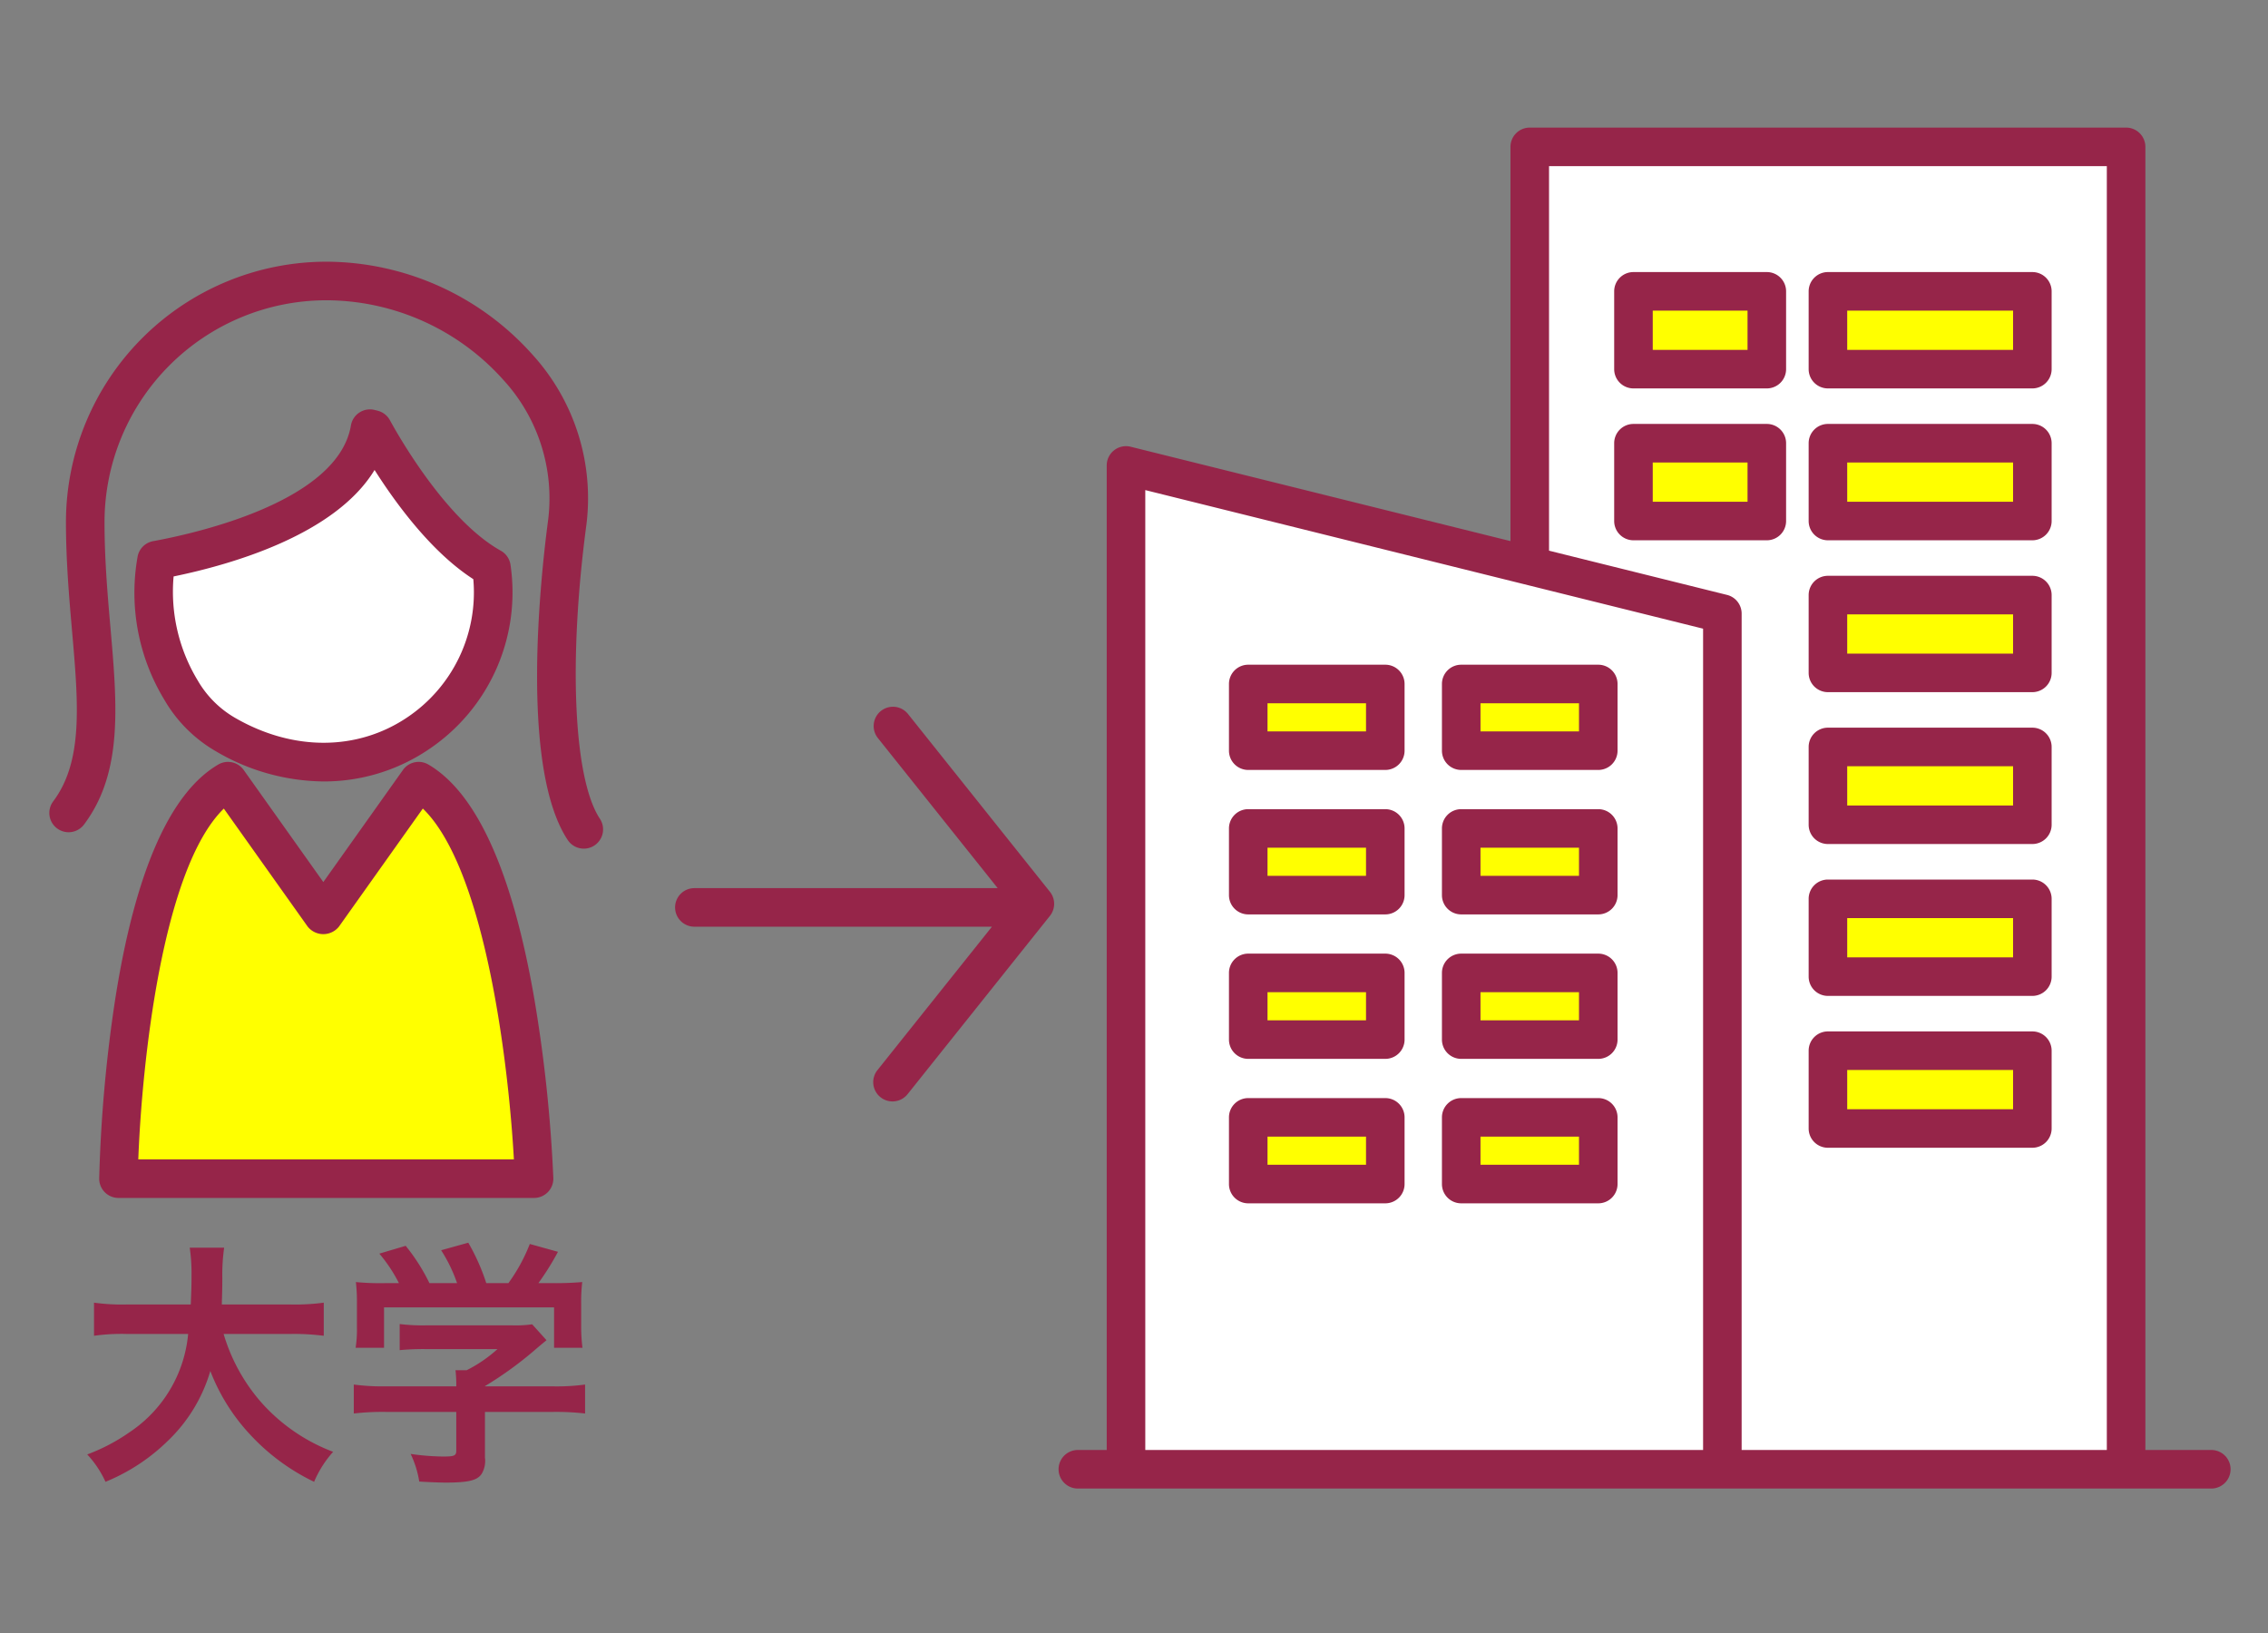
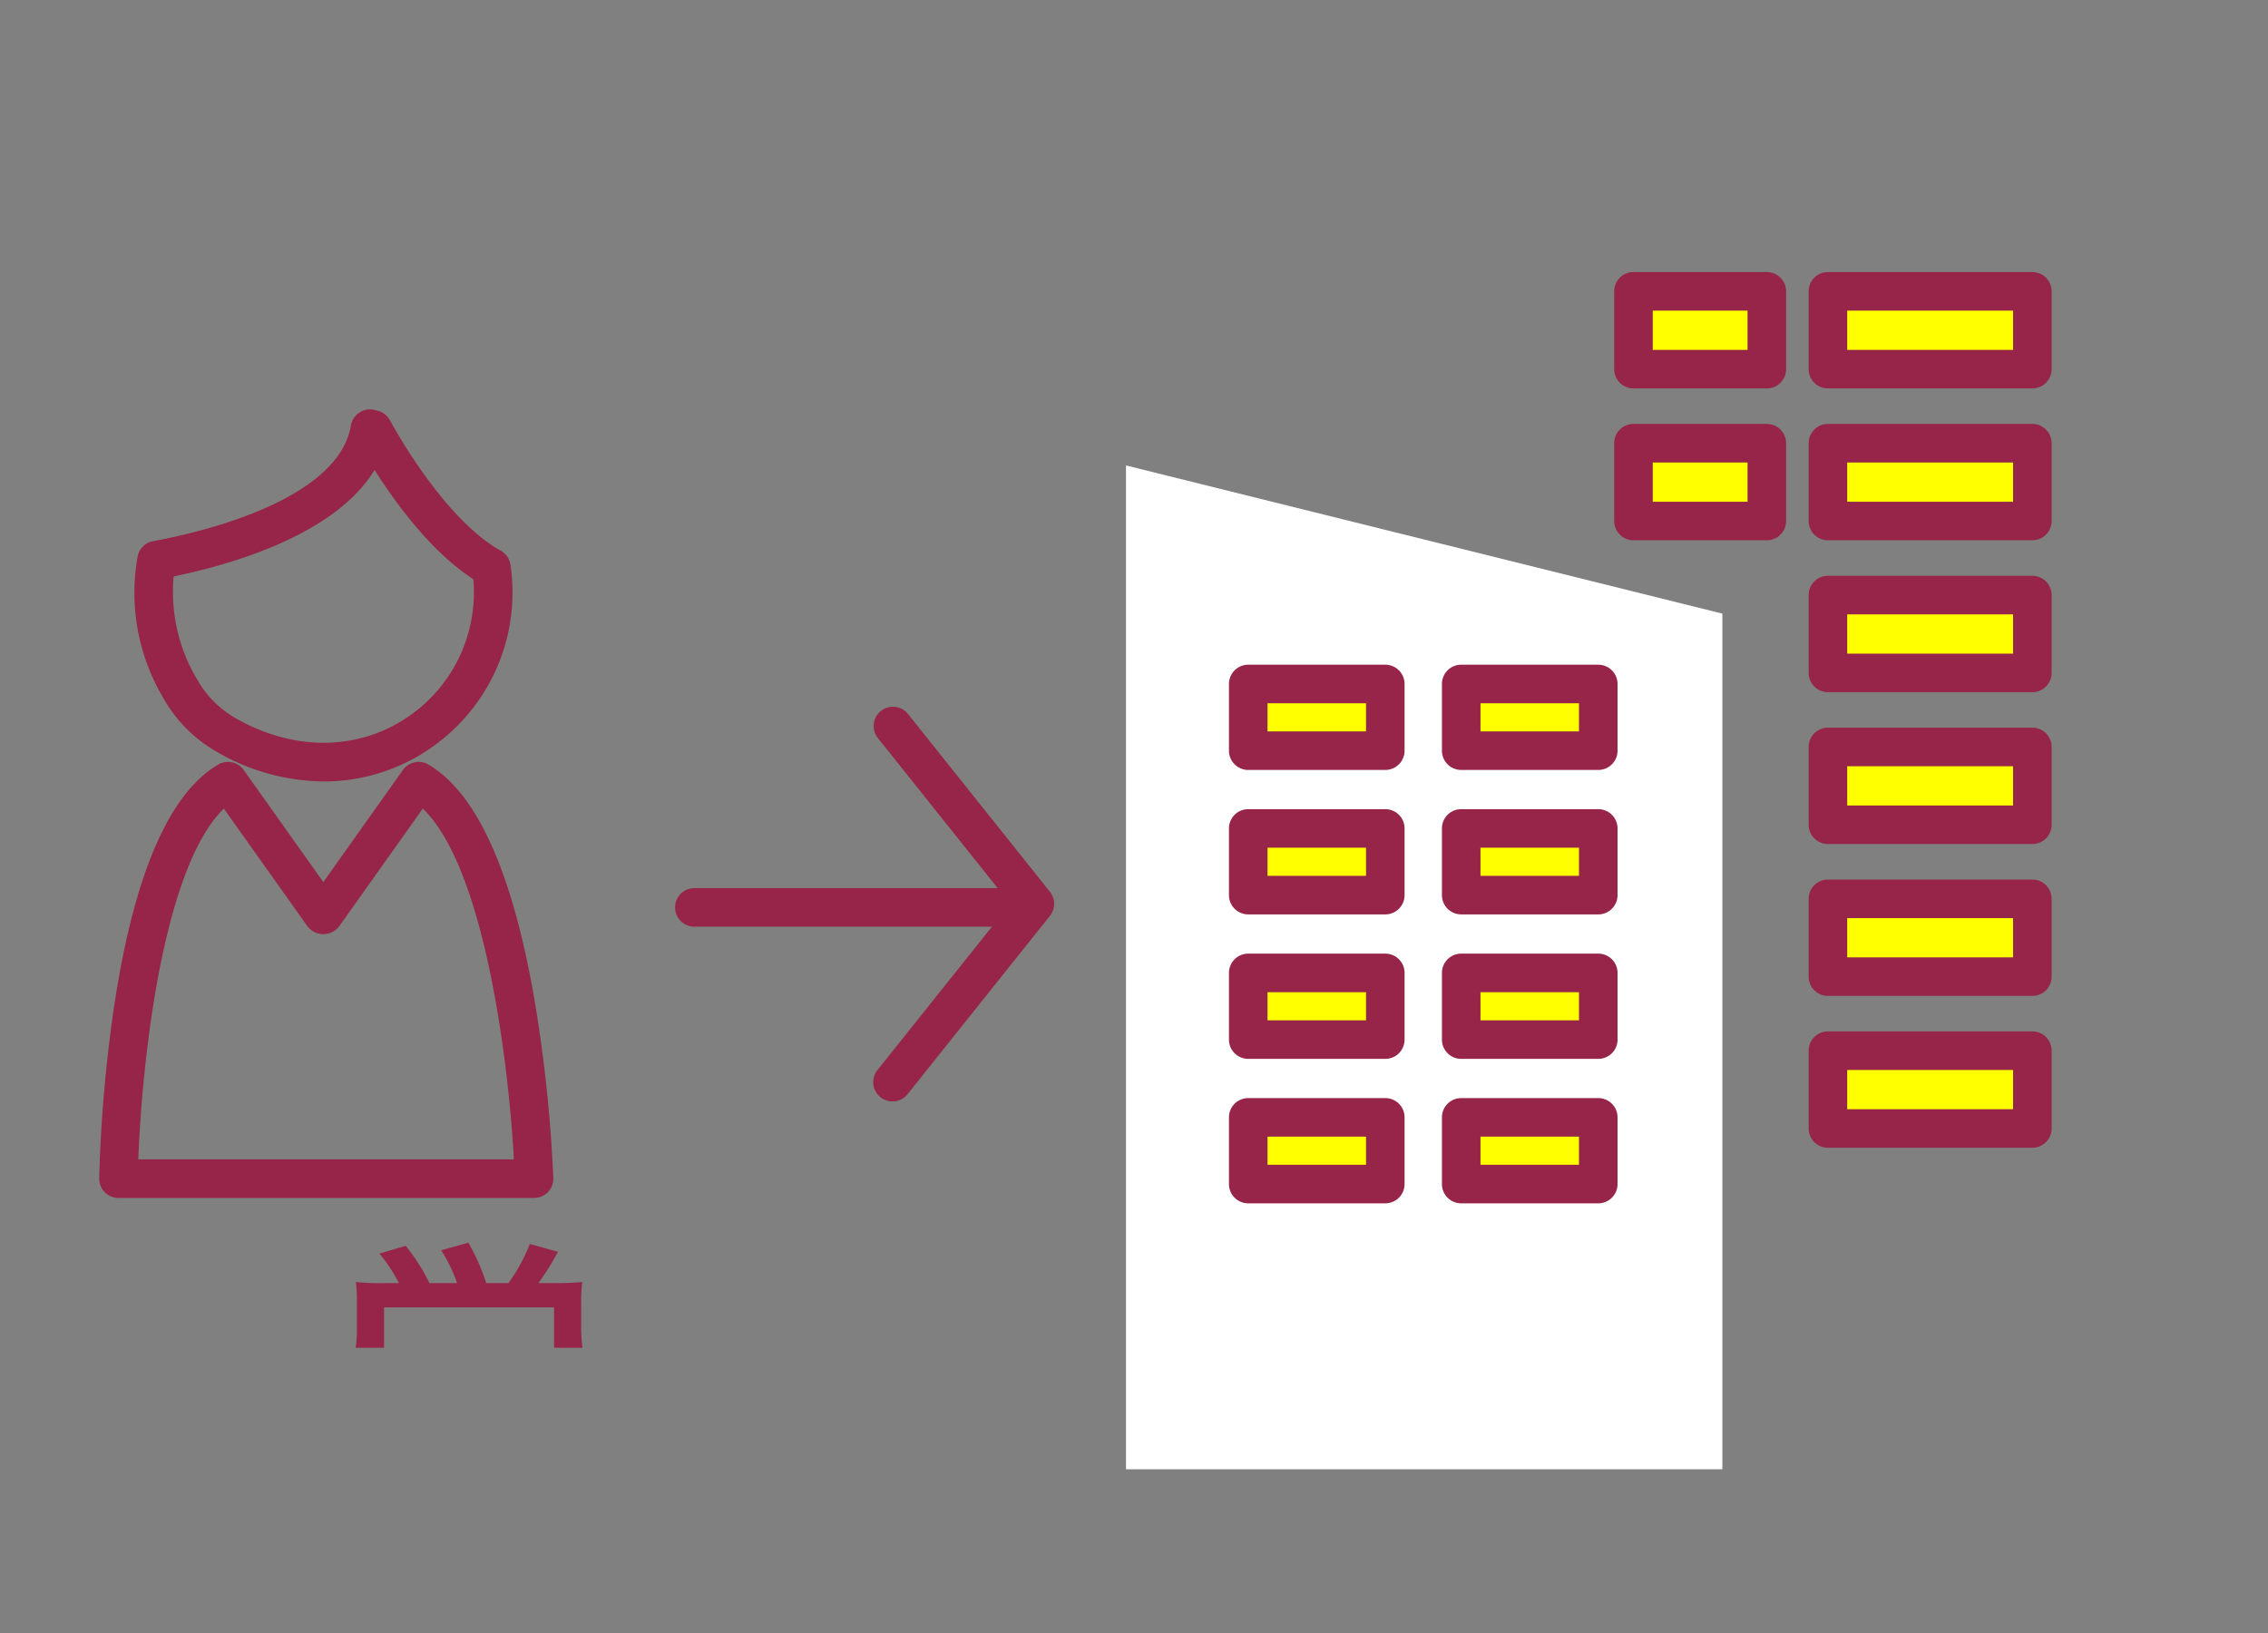
<svg xmlns="http://www.w3.org/2000/svg" id="レイヤー_1" data-name="レイヤー 1" width="200" height="144">
  <rect width="100%" height="100%" fill="#808080" stroke="none" />
  <defs>
    <style>.cls-2{fill:#ff0}.cls-3{fill:#fff}.cls-4{fill:#962549}</style>
  </defs>
-   <path fill="none" d="M0 0h200v144H0z" />
-   <path class="cls-2" d="M47.096 103.935s-.988-29.666-10.178-35.05l-8.406 11.831-8.406-11.831c-9.19 5.384-9.657 35.05-9.657 35.05z" />
-   <path class="cls-3" d="M32.889 37.867c-.09-.026-.178-.044-.267-.067-1.295 7.662-13.953 10.703-18.817 11.593a16.483 16.483 0 002.162 11.468 10.76 10.76 0 003.911 3.91c12.43 7.19 25.157-2.634 23.456-14.723-5.14-2.87-9.5-10.451-10.445-12.181zm102.01-24.915h52.589v116.61h-52.589z" />
+   <path fill="none" d="M0 0h200v144z" />
  <path class="cls-3" d="M151.884 129.562H99.295V41.043l52.589 13.066v75.453z" />
  <path class="cls-2" d="M110.074 60.315h12.086v5.879h-12.086zm18.782 0h12.086v5.879h-12.086zm-18.782 12.739h12.086v5.879h-12.086zm18.782 0h12.086v5.879h-12.086zm-18.782 12.738h12.086v5.879h-12.086zm18.782 0h12.086v5.879h-12.086zm-18.782 12.739h12.086v5.879h-12.086zm18.782 0h12.086v5.879h-12.086zm15.189-72.84h11.759v6.859h-11.759zm17.148 0h18.026v6.859h-18.026zm-17.148 13.392h11.759v6.859h-11.759zm17.148 0h18.026v6.859h-18.026zm0 13.392h18.026v6.859h-18.026zm0 13.393h18.026v6.859h-18.026zm0 13.392h18.026v6.859h-18.026zm0 13.392h18.026v6.859h-18.026z" />
-   <path class="cls-4" d="M23.03 123.654a16.048 16.048 0 01-3.31-6.024h5.955a20.438 20.438 0 012.875.161v-2.92a19.117 19.117 0 01-2.898.16H19.56c.022-.85.045-1.38.045-2.322a17.021 17.021 0 01.162-2.69H16.73a15.404 15.404 0 01.16 2.3c0 1.195-.022 1.563-.068 2.712h-5.634a18.135 18.135 0 01-2.897-.16v2.92a17.438 17.438 0 012.874-.161h5.427a11.689 11.689 0 01-5.174 8.669 16.511 16.511 0 01-3.725 1.955 9.014 9.014 0 011.61 2.414 17.043 17.043 0 005.496-3.61 13.911 13.911 0 003.748-6.162 17.273 17.273 0 003.472 5.564 18.671 18.671 0 005.68 4.208 9.485 9.485 0 011.678-2.645 16.053 16.053 0 01-6.347-4.369zm19.736-1.402v-.023a32.17 32.17 0 004.598-3.358c.437-.367.437-.367.828-.69l-1.264-1.402a10.477 10.477 0 01-1.748.092h-7.612a16.79 16.79 0 01-2.322-.115v2.3a22.678 22.678 0 012.3-.092h6.323a12.175 12.175 0 01-2.714 1.862h-.988a10.767 10.767 0 01.07 1.265v.161H33.98a19.462 19.462 0 01-2.782-.161v2.553a22.41 22.41 0 012.805-.14h6.232v3.404c0 .46-.16.53-1.173.53a20.916 20.916 0 01-2.851-.23 8.738 8.738 0 01.759 2.437 47.67 47.67 0 002.253.092c2.07 0 2.851-.184 3.243-.758a2.226 2.226 0 00.299-1.45v-4.024h5.978a22.739 22.739 0 012.852.139v-2.553a18.917 18.917 0 01-2.83.161z" />
  <path class="cls-4" d="M46.72 109.696a15.275 15.275 0 01-1.885 3.45H42.88a18.203 18.203 0 00-1.586-3.564l-2.392.666a13.463 13.463 0 011.403 2.897h-2.438a16.924 16.924 0 00-2.093-3.288l-2.322.69a13.274 13.274 0 011.725 2.598h-1.08a22.167 22.167 0 01-2.714-.091 15.055 15.055 0 01.092 1.909v2.115a10.005 10.005 0 01-.116 1.77h2.507v-3.564H48.86v3.565h2.506a14.062 14.062 0 01-.115-1.748v-2.138a14.363 14.363 0 01.093-1.91 27.597 27.597 0 01-2.83.092H47.48a24.266 24.266 0 001.725-2.758zM8.748 103.91a1.7 1.7 0 001.7 1.726h36.648a1.701 1.701 0 001.699-1.757 128.42 128.42 0 00-1.666-15.738c-1.941-11.253-5.088-18.225-9.352-20.723a1.697 1.697 0 00-2.245.482l-7.02 9.881-7.02-9.88a1.701 1.701 0 00-2.246-.483c-4.272 2.504-7.333 9.484-9.095 20.749a126.51 126.51 0 00-1.403 15.742zm10.99-32.607L27.126 81.7a1.762 1.762 0 002.771 0l7.39-10.401c5.492 5.311 7.564 22.516 8.03 30.935H12.195c.319-8.4 2.099-25.616 7.543-30.932z" />
  <path class="cls-4" d="M19.026 66.242a19.021 19.021 0 009.518 2.667 16.476 16.476 0 009.274-2.835 16.662 16.662 0 007.2-16.263 1.702 1.702 0 00-.855-1.248c-4.784-2.67-8.988-10.058-9.782-11.512a1.706 1.706 0 00-1.026-.82 8.493 8.493 0 00-.3-.075 1.7 1.7 0 00-2.109 1.36c-1.134 6.714-13.64 9.508-17.446 10.205a1.7 1.7 0 00-1.364 1.351 18.182 18.182 0 002.36 12.639 12.421 12.421 0 004.53 4.531zm-3.716-15.41c5.148-1.06 14.248-3.682 17.721-9.389 1.907 3.004 5.041 7.265 8.707 9.628a13.264 13.264 0 01-5.82 12.184c-4.414 2.975-10.092 2.992-15.19.044a9.014 9.014 0 01-3.289-3.29 15.103 15.103 0 01-2.13-9.177z" />
-   <path class="cls-4" d="M51.713 46.258a18.81 18.81 0 00-4.765-14.995 24.459 24.459 0 00-18.176-8.186A22.982 22.982 0 005.816 46.033c0 3.44.286 6.718.538 9.609.557 6.412.998 11.476-1.664 15.024a1.7 1.7 0 102.721 2.04c3.44-4.588 2.926-10.506 2.33-17.358-.259-2.96-.524-6.022-.524-9.315a19.578 19.578 0 0119.555-19.555 21.009 21.009 0 0115.618 7.025 15.451 15.451 0 013.952 12.306c-.67 5.02-2.522 21.897 1.737 28.286a1.7 1.7 0 002.828-1.887c-2.32-3.48-2.8-13.91-1.194-25.95zM195 127.861h-5.813V12.952a1.7 1.7 0 00-1.7-1.7h-52.589a1.7 1.7 0 00-1.7 1.7v34.763l-33.493-8.321a1.7 1.7 0 00-2.11 1.649v86.818h-2.546a1.7 1.7 0 100 3.4H195a1.7 1.7 0 100-3.4zm-44.816 0h-49.189V43.217l49.189 12.22zm35.603 0h-32.203V54.108a1.699 1.699 0 00-1.29-1.649l-15.695-3.9V14.653h49.188z" />
  <path class="cls-4" d="M110.074 67.895h12.086a1.7 1.7 0 001.7-1.7v-5.88a1.7 1.7 0 00-1.7-1.7h-12.086a1.7 1.7 0 00-1.7 1.7v5.88a1.7 1.7 0 001.7 1.7zm1.7-5.88h8.686v2.48h-8.686zm17.081 5.88h12.086a1.7 1.7 0 001.7-1.7v-5.88a1.7 1.7 0 00-1.7-1.7h-12.086a1.7 1.7 0 00-1.7 1.7v5.88a1.7 1.7 0 001.7 1.7zm1.7-5.88h8.686v2.48h-8.685zm-20.481 18.618h12.086a1.7 1.7 0 001.7-1.7v-5.88a1.7 1.7 0 00-1.7-1.7h-12.086a1.7 1.7 0 00-1.7 1.7v5.88a1.7 1.7 0 001.7 1.7zm1.7-5.88h8.686v2.48h-8.686zm17.081 5.88h12.086a1.7 1.7 0 001.7-1.7v-5.88a1.7 1.7 0 00-1.7-1.7h-12.086a1.7 1.7 0 00-1.7 1.7v5.88a1.7 1.7 0 001.7 1.7zm1.7-5.88h8.686v2.48h-8.685zm-20.481 18.619h12.086a1.7 1.7 0 001.7-1.7v-5.88a1.7 1.7 0 00-1.7-1.7h-12.086a1.7 1.7 0 00-1.7 1.7v5.88a1.7 1.7 0 001.7 1.7zm1.7-5.88h8.686v2.48h-8.686zm17.081 5.88h12.086a1.7 1.7 0 001.7-1.7v-5.88a1.7 1.7 0 00-1.7-1.7h-12.086a1.7 1.7 0 00-1.7 1.7v5.88a1.7 1.7 0 001.7 1.7zm1.7-5.88h8.686v2.48h-8.685zm-20.481 18.619h12.086a1.7 1.7 0 001.7-1.7v-5.88a1.7 1.7 0 00-1.7-1.7h-12.086a1.7 1.7 0 00-1.7 1.7v5.88a1.7 1.7 0 001.7 1.7zm1.7-5.88h8.686v2.48h-8.686zm17.081 5.88h12.086a1.7 1.7 0 001.7-1.7v-5.88a1.7 1.7 0 00-1.7-1.7h-12.086a1.7 1.7 0 00-1.7 1.7v5.88a1.7 1.7 0 001.7 1.7zm1.7-5.88h8.686v2.48h-8.685zm13.49-65.98h11.759a1.7 1.7 0 001.7-1.7v-6.86a1.7 1.7 0 00-1.7-1.7h-11.76a1.7 1.7 0 00-1.7 1.7v6.86a1.7 1.7 0 001.7 1.7zm1.7-6.86h8.359v3.46h-8.359zm15.448 6.86h18.027a1.7 1.7 0 001.7-1.7v-6.86a1.7 1.7 0 00-1.7-1.7h-18.027a1.7 1.7 0 00-1.7 1.7v6.86a1.7 1.7 0 001.7 1.7zm1.7-6.86h14.627v3.46h-14.626zm-18.848 20.252h11.759a1.7 1.7 0 001.7-1.7v-6.86a1.7 1.7 0 00-1.7-1.7h-11.76a1.7 1.7 0 00-1.7 1.7v6.86a1.7 1.7 0 001.7 1.7zm1.7-6.86h8.359v3.46h-8.359zm15.448 6.86h18.027a1.7 1.7 0 001.7-1.7v-6.86a1.7 1.7 0 00-1.7-1.7h-18.027a1.7 1.7 0 00-1.7 1.7v6.86a1.7 1.7 0 001.7 1.7zm1.7-6.86h14.627v3.46h-14.626zm-1.7 20.252h18.027a1.7 1.7 0 001.7-1.7v-6.86a1.7 1.7 0 00-1.7-1.7h-18.027a1.7 1.7 0 00-1.7 1.7v6.86a1.7 1.7 0 001.7 1.7zm1.7-6.86h14.627v3.46h-14.626zm-1.7 20.252h18.027a1.7 1.7 0 001.7-1.7v-6.86a1.7 1.7 0 00-1.7-1.7h-18.027a1.7 1.7 0 00-1.7 1.7v6.86a1.7 1.7 0 001.7 1.7zm1.7-6.86h14.627v3.46h-14.626zm-1.7 20.253h18.027a1.7 1.7 0 001.7-1.7v-6.86a1.7 1.7 0 00-1.7-1.7h-18.027a1.7 1.7 0 00-1.7 1.7v6.86a1.7 1.7 0 001.7 1.7zm1.7-6.86h14.627v3.459h-14.626zm-1.7 20.25h18.027a1.7 1.7 0 001.7-1.7v-6.859a1.7 1.7 0 00-1.7-1.7h-18.027a1.7 1.7 0 00-1.7 1.7v6.86a1.7 1.7 0 001.7 1.7zm1.7-6.858h14.627v3.459h-14.626zM80.059 62.946a1.7 1.7 0 00-2.657 2.121l10.577 13.25H61.232a1.7 1.7 0 000 3.4h26.241l-10.07 12.615a1.7 1.7 0 102.656 2.121l12.528-15.692a1.698 1.698 0 000-2.121z" />
</svg>